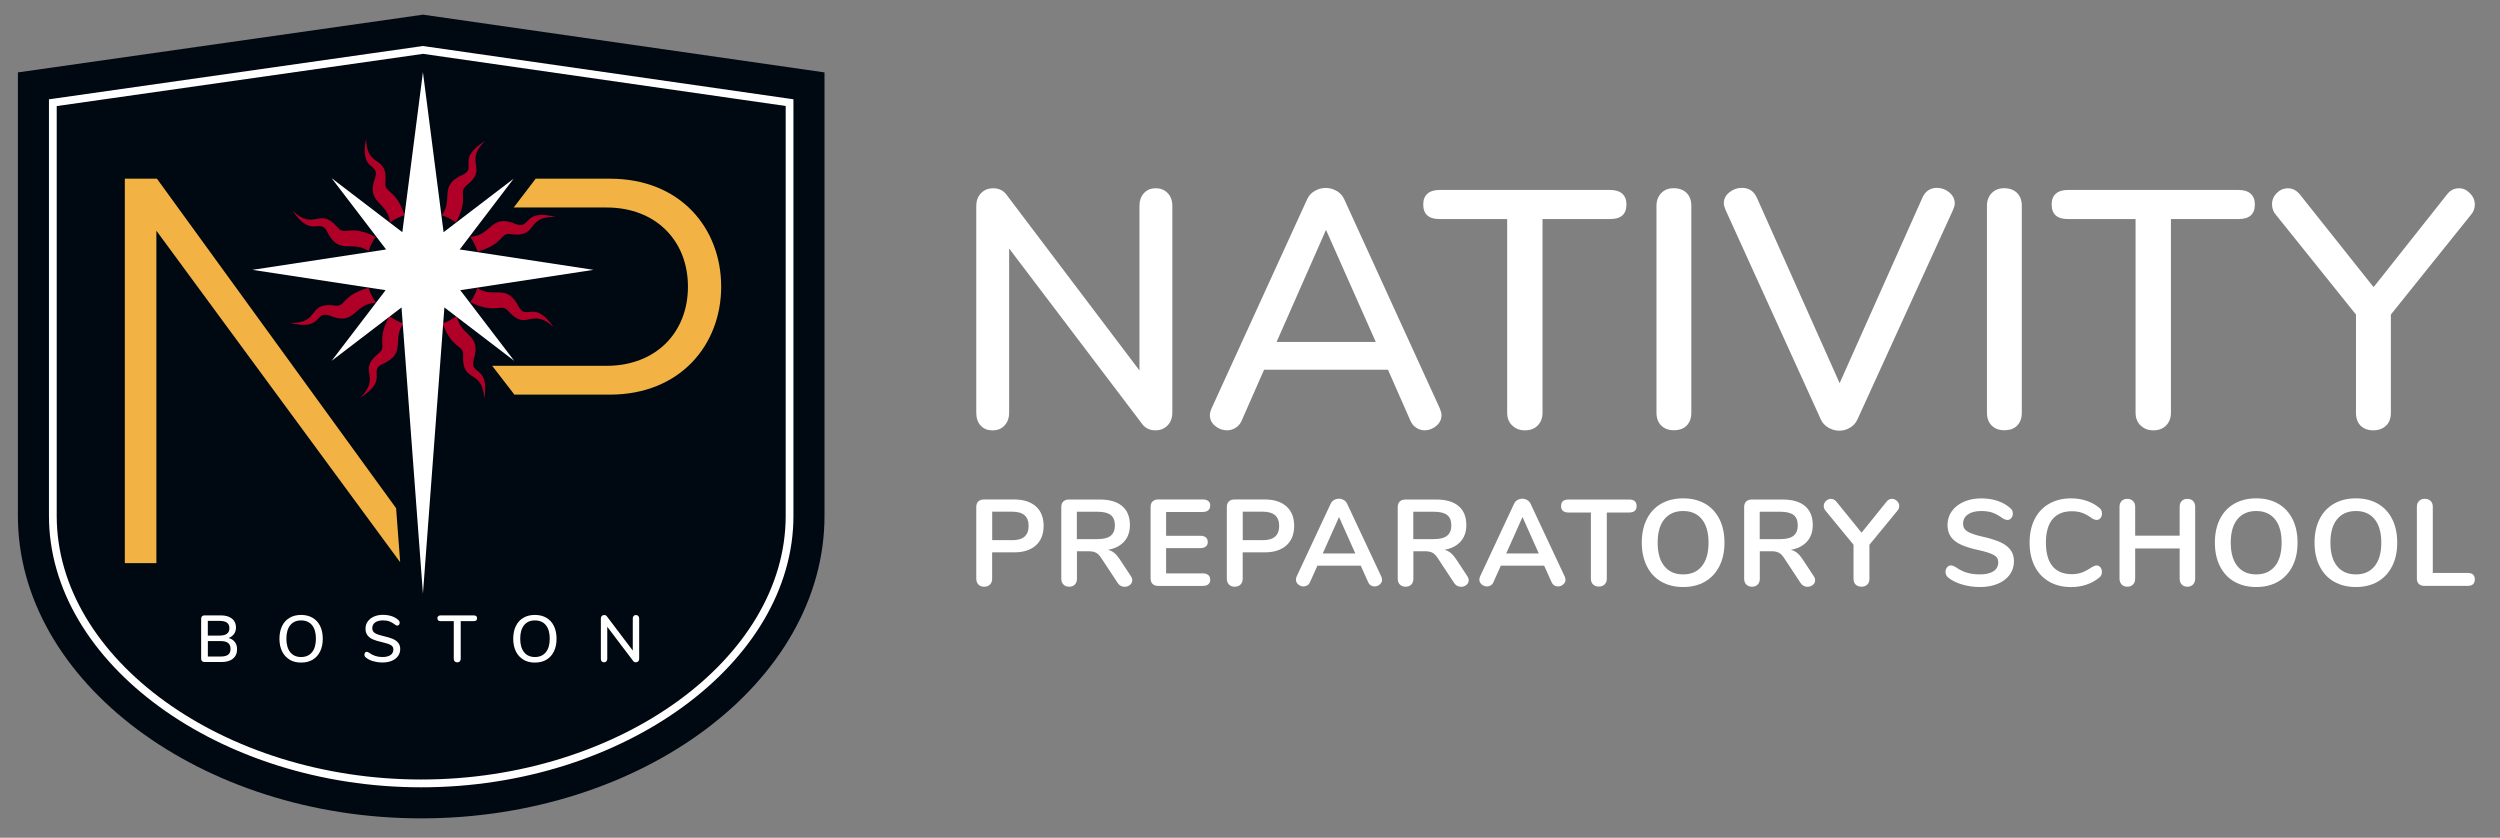
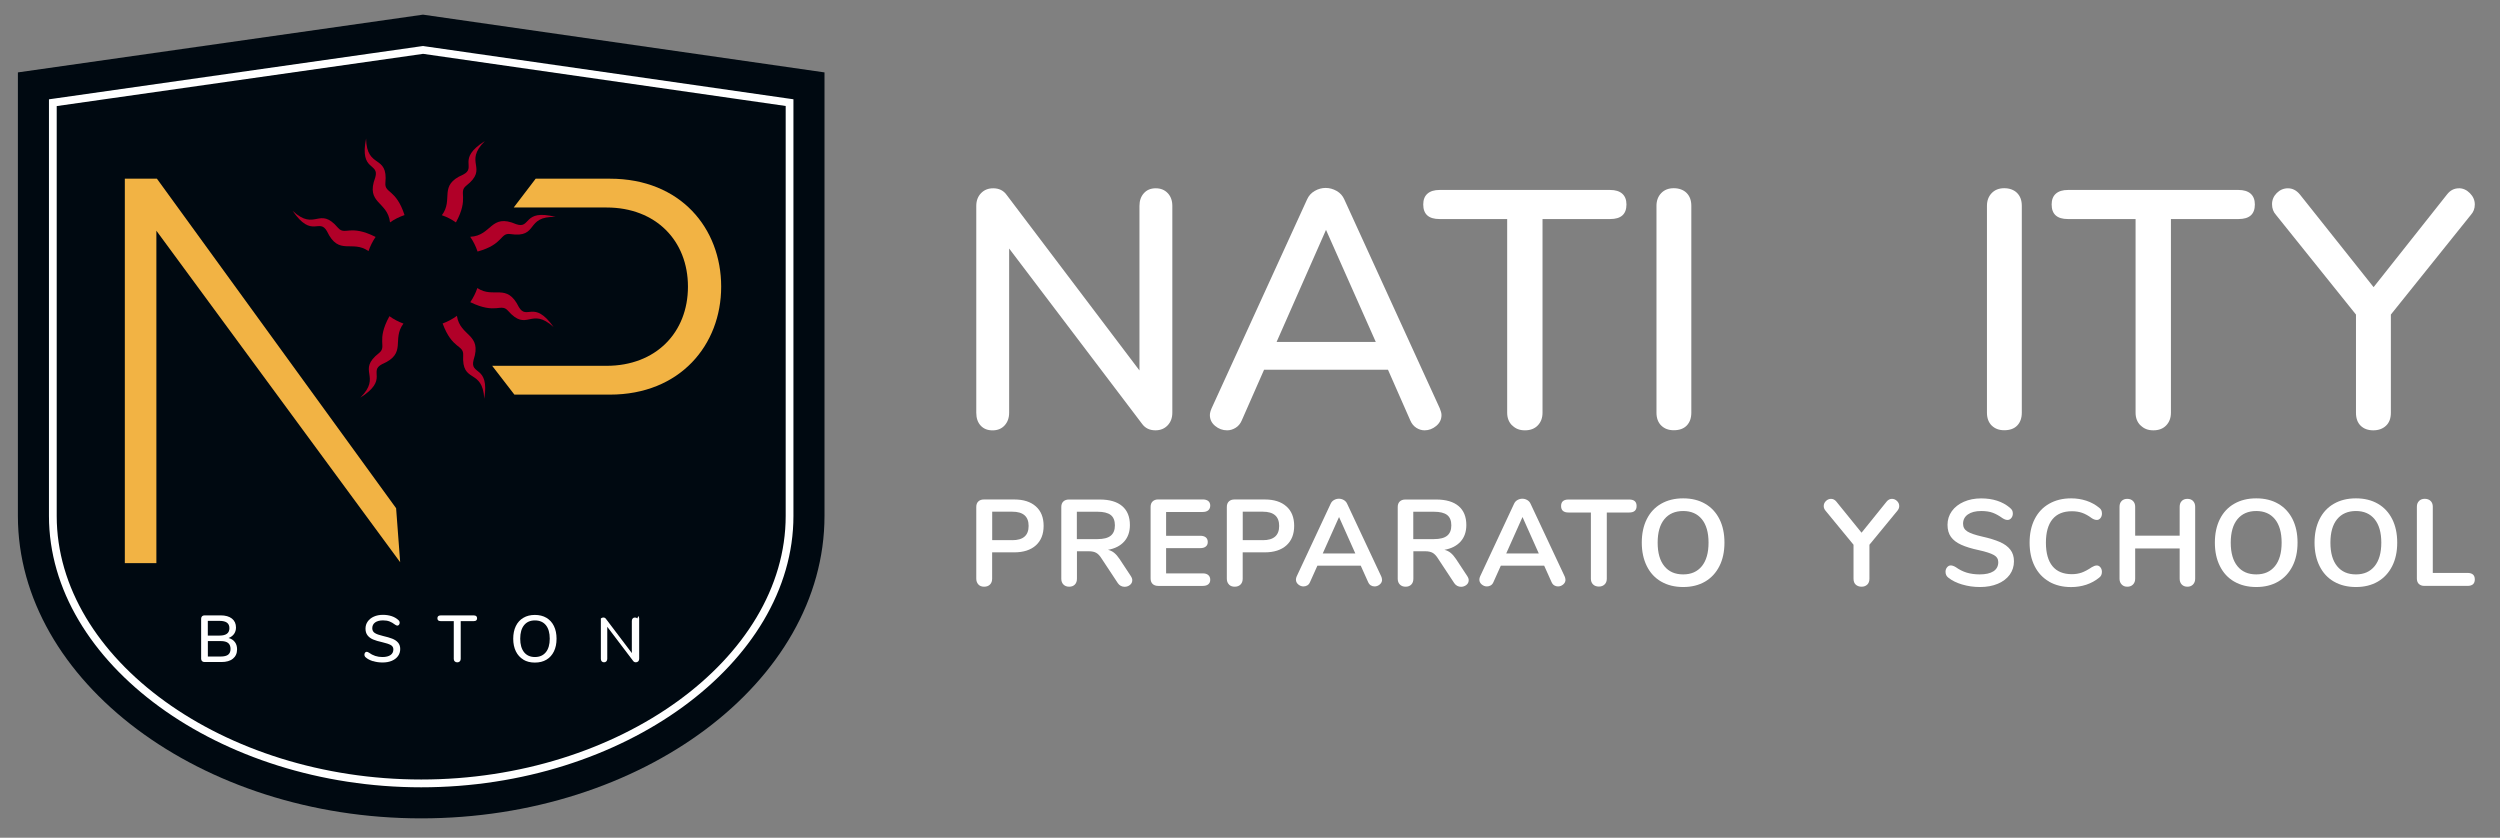
<svg xmlns="http://www.w3.org/2000/svg" id="a" viewBox="0 0 554.58 185.84">
  <rect x="0" y="0" width="554.58" height="185.84" fill="#808080" stroke="none" />
  <path d="M259.04,42.84c.68.73,1.02,1.67,1.02,2.82v45.89c0,1.15-.35,2.09-1.05,2.82-.7.73-1.6,1.09-2.71,1.09-1.3,0-2.3-.5-3-1.5l-29.44-38.83v36.43c0,1.15-.34,2.09-1.01,2.82s-1.56,1.09-2.67,1.09-1.98-.35-2.63-1.05-.98-1.65-.98-2.85v-45.89c0-1.15.35-2.09,1.05-2.82.7-.73,1.6-1.09,2.71-1.09,1.3,0,2.3.5,3,1.5l29.44,38.91v-36.5c0-1.15.32-2.09.98-2.82.65-.73,1.53-1.09,2.63-1.09s1.99.36,2.67,1.09Z" style="fill:#fff;" />
  <path d="M319.77,92.08c0,.95-.39,1.75-1.16,2.4-.78.65-1.64.98-2.59.98-.65,0-1.26-.19-1.84-.56-.58-.38-1.02-.91-1.32-1.61l-4.96-11.27h-27.49l-4.96,11.27c-.3.7-.75,1.24-1.35,1.61s-1.23.56-1.88.56c-1,0-1.89-.33-2.67-.98-.78-.65-1.16-1.45-1.16-2.4,0-.4.12-.9.38-1.5l21.18-46.34c.35-.8.91-1.43,1.69-1.88.77-.45,1.59-.67,2.44-.67s1.66.23,2.44.67c.78.45,1.34,1.08,1.69,1.88l21.18,46.34c.25.6.38,1.1.38,1.5ZM283.19,75.85h22l-11.04-24.86-10.96,24.86Z" style="fill:#fff;" />
  <path d="M335.43,94.37c-.73-.73-1.09-1.66-1.09-2.82v-42.96h-15.02c-2.4,0-3.6-1.08-3.6-3.23,0-1.05.31-1.85.94-2.4.63-.55,1.52-.82,2.67-.82h37.86c1.15,0,2.04.27,2.67.82.62.55.94,1.35.94,2.4,0,2.15-1.2,3.23-3.6,3.23h-15.02v42.96c0,1.15-.35,2.09-1.05,2.82s-1.65,1.09-2.85,1.09-2.09-.36-2.82-1.09Z" style="fill:#fff;" />
  <path d="M368.51,94.4c-.7-.7-1.05-1.65-1.05-2.85v-45.89c0-1.15.35-2.09,1.05-2.82.7-.73,1.63-1.09,2.78-1.09s2.15.35,2.85,1.05c.7.7,1.05,1.65,1.05,2.85v45.89c0,1.2-.34,2.15-1.01,2.85s-1.64,1.05-2.89,1.05c-1.15,0-2.08-.35-2.78-1.05Z" style="fill:#fff;" />
-   <path d="M429.72,41.68c1,0,1.9.34,2.71,1.01.8.68,1.2,1.49,1.2,2.44,0,.35-.12.82-.38,1.43l-21.18,46.42c-.35.8-.9,1.43-1.65,1.88s-1.55.68-2.4.68-1.67-.23-2.44-.68c-.78-.45-1.34-1.08-1.69-1.88l-21.11-46.42c-.25-.6-.38-1.08-.38-1.43,0-1,.41-1.83,1.24-2.48.83-.65,1.74-.98,2.74-.98,1.55,0,2.65.7,3.31,2.1l18.4,41.23,18.4-41.23c.65-1.4,1.73-2.1,3.23-2.1Z" style="fill:#fff;" />
  <path d="M441.82,94.4c-.7-.7-1.05-1.65-1.05-2.85v-45.89c0-1.15.35-2.09,1.05-2.82.7-.73,1.63-1.09,2.78-1.09s2.15.35,2.85,1.05c.7.7,1.05,1.65,1.05,2.85v45.89c0,1.2-.34,2.15-1.01,2.85s-1.64,1.05-2.89,1.05c-1.15,0-2.08-.35-2.78-1.05Z" style="fill:#fff;" />
  <path d="M474.83,94.37c-.73-.73-1.09-1.66-1.09-2.82v-42.96h-15.02c-2.4,0-3.6-1.08-3.6-3.23,0-1.05.31-1.85.94-2.4.63-.55,1.52-.82,2.67-.82h37.86c1.15,0,2.04.27,2.67.82.62.55.94,1.35.94,2.4,0,2.15-1.2,3.23-3.6,3.23h-15.02v42.96c0,1.15-.35,2.09-1.05,2.82s-1.65,1.09-2.85,1.09-2.09-.36-2.82-1.09Z" style="fill:#fff;" />
  <path d="M545.46,41.76c.9,0,1.72.36,2.44,1.09.73.73,1.09,1.57,1.09,2.52,0,.9-.3,1.68-.9,2.33l-17.72,22.08v21.78c0,1.25-.36,2.22-1.09,2.89-.73.68-1.67,1.01-2.82,1.01s-2.08-.34-2.78-1.01c-.7-.68-1.05-1.64-1.05-2.89v-21.78l-17.72-22.08c-.6-.65-.9-1.45-.9-2.4s.35-1.78,1.05-2.48c.7-.7,1.53-1.05,2.48-1.05,1,0,1.88.45,2.63,1.35l16.37,20.58,16.3-20.58c.7-.9,1.58-1.35,2.63-1.35Z" style="fill:#fff;" />
  <path d="M217.05,129.66c-.32-.32-.48-.75-.48-1.29v-15.91c0-.53.15-.93.45-1.22.3-.29.72-.44,1.24-.44h6.72c2.06,0,3.66.51,4.81,1.54,1.15,1.02,1.72,2.46,1.72,4.31s-.57,3.29-1.72,4.33c-1.15,1.03-2.75,1.55-4.81,1.55h-4.89v5.85c0,.54-.16.97-.48,1.29-.32.32-.75.48-1.3.48s-.95-.16-1.27-.48ZM224.55,119.83c2.42,0,3.63-1.05,3.63-3.16s-1.21-3.16-3.63-3.16h-4.45v6.31h4.45Z" style="fill:#fff;" />
  <path d="M251.17,128.73c0,.42-.17.76-.51,1.03-.34.27-.74.41-1.19.41-.29,0-.57-.07-.83-.2-.26-.14-.49-.34-.67-.61l-3.63-5.5c-.36-.58-.75-.99-1.16-1.22s-.94-.35-1.6-.35h-2.68v6.09c0,.54-.15.97-.46,1.29-.31.32-.73.48-1.26.48s-.95-.16-1.27-.48c-.32-.32-.48-.75-.48-1.29v-15.91c0-.53.15-.93.45-1.22.3-.29.72-.44,1.24-.44h6.83c2.19,0,3.85.49,4.99,1.46,1.14.97,1.71,2.37,1.71,4.2,0,1.49-.42,2.71-1.27,3.66-.85.95-2.04,1.56-3.59,1.84.53.13.99.35,1.39.68s.79.78,1.18,1.36l2.49,3.78c.22.33.33.64.33.95ZM246.39,118.84c.62-.5.93-1.26.93-2.3s-.31-1.82-.93-2.3c-.62-.48-1.6-.72-2.92-.72h-4.59v6.07h4.59c1.33,0,2.3-.25,2.92-.75Z" style="fill:#fff;" />
  <path d="M255.69,129.54c-.3-.29-.45-.7-.45-1.23v-15.86c0-.53.15-.93.45-1.22.3-.29.72-.44,1.24-.44h9.87c.53,0,.94.12,1.23.35.29.24.44.57.44,1.01s-.15.8-.44,1.05c-.29.25-.7.37-1.23.37h-8.12v5.28h7.57c.53,0,.94.12,1.23.35s.44.58.44,1.03-.14.77-.44,1.01-.7.35-1.23.35h-7.57v5.6h8.12c.53,0,.94.12,1.23.37.29.25.44.59.44,1.05s-.15.77-.44,1.01c-.29.24-.7.35-1.23.35h-9.87c-.53,0-.94-.15-1.24-.43Z" style="fill:#fff;" />
  <path d="M272.63,129.66c-.32-.32-.48-.75-.48-1.29v-15.91c0-.53.15-.93.45-1.22.3-.29.72-.44,1.24-.44h6.72c2.06,0,3.66.51,4.81,1.54,1.15,1.02,1.72,2.46,1.72,4.31s-.57,3.29-1.72,4.33c-1.15,1.03-2.75,1.55-4.81,1.55h-4.89v5.85c0,.54-.16.97-.48,1.29-.32.32-.75.48-1.3.48s-.95-.16-1.27-.48ZM280.13,119.83c2.42,0,3.63-1.05,3.63-3.16s-1.21-3.16-3.63-3.16h-4.45v6.31h4.45Z" style="fill:#fff;" />
  <path d="M306.59,128.59c0,.42-.17.77-.51,1.06-.34.29-.73.44-1.16.44-.29,0-.56-.08-.82-.23-.25-.15-.45-.39-.6-.72l-1.64-3.65h-9.62l-1.64,3.65c-.14.33-.34.57-.6.72s-.54.23-.85.23c-.42,0-.8-.15-1.15-.44-.34-.29-.52-.64-.52-1.06,0-.24.06-.47.16-.71l7.54-16.13c.16-.36.41-.64.75-.83.34-.19.7-.29,1.08-.29s.74.1,1.08.29c.33.19.59.47.75.83l7.57,16.13c.11.24.16.47.16.71ZM293.44,122.77h7.21l-3.61-8.08-3.61,8.08Z" style="fill:#fff;" />
  <path d="M325.8,128.73c0,.42-.17.76-.51,1.03-.34.27-.74.41-1.19.41-.29,0-.57-.07-.83-.2-.26-.14-.49-.34-.67-.61l-3.63-5.5c-.36-.58-.75-.99-1.16-1.22s-.94-.35-1.6-.35h-2.68v6.09c0,.54-.15.97-.46,1.29-.31.32-.73.48-1.26.48s-.95-.16-1.27-.48c-.32-.32-.48-.75-.48-1.29v-15.91c0-.53.15-.93.45-1.22.3-.29.72-.44,1.24-.44h6.83c2.19,0,3.85.49,4.99,1.46,1.14.97,1.71,2.37,1.71,4.2,0,1.49-.42,2.71-1.27,3.66-.85.95-2.04,1.56-3.59,1.84.53.13.99.35,1.39.68s.79.78,1.18,1.36l2.49,3.78c.22.33.33.64.33.95ZM321.02,118.84c.62-.5.93-1.26.93-2.3s-.31-1.82-.93-2.3c-.62-.48-1.6-.72-2.92-.72h-4.59v6.07h4.59c1.33,0,2.3-.25,2.92-.75Z" style="fill:#fff;" />
  <path d="M347.28,128.59c0,.42-.17.77-.51,1.06-.34.29-.73.44-1.16.44-.29,0-.56-.08-.82-.23-.25-.15-.45-.39-.6-.72l-1.64-3.65h-9.62l-1.64,3.65c-.14.33-.34.57-.6.72s-.54.23-.85.23c-.42,0-.8-.15-1.15-.44-.34-.29-.52-.64-.52-1.06,0-.24.06-.47.16-.71l7.54-16.13c.16-.36.41-.64.75-.83.34-.19.7-.29,1.08-.29s.74.1,1.08.29c.33.19.59.47.75.83l7.57,16.13c.11.24.16.47.16.71ZM334.14,122.77h7.21l-3.61-8.08-3.61,8.08Z" style="fill:#fff;" />
  <path d="M353.39,129.64c-.32-.32-.48-.74-.48-1.26v-14.69h-4.97c-1.09,0-1.64-.48-1.64-1.44s.55-1.44,1.64-1.44h13.47c1.09,0,1.64.48,1.64,1.44s-.55,1.44-1.64,1.44h-4.97v14.69c0,.53-.16.95-.48,1.26s-.74.48-1.27.48-.98-.16-1.3-.48Z" style="fill:#fff;" />
  <path d="M368.5,129.02c-1.38-.8-2.44-1.94-3.18-3.43s-1.12-3.23-1.12-5.22.37-3.73,1.11-5.21c.74-1.48,1.8-2.62,3.18-3.41,1.39-.8,3.01-1.2,4.89-1.2s3.5.4,4.88,1.2c1.38.8,2.43,1.94,3.17,3.41s1.11,3.21,1.11,5.21-.37,3.74-1.12,5.22-1.81,2.63-3.18,3.43c-1.38.8-2.99,1.2-4.85,1.2s-3.5-.4-4.88-1.2ZM377.52,125.6c.99-1.22,1.49-2.96,1.49-5.22s-.5-4-1.49-5.21c-.99-1.21-2.37-1.81-4.14-1.81s-3.17.6-4.17,1.81c-.99,1.21-1.49,2.94-1.49,5.21s.5,4.01,1.49,5.22c.99,1.22,2.38,1.82,4.17,1.82s3.15-.61,4.14-1.82Z" style="fill:#fff;" />
-   <path d="M402.65,128.73c0,.42-.17.76-.51,1.03-.34.27-.74.41-1.19.41-.29,0-.57-.07-.83-.2-.26-.14-.49-.34-.67-.61l-3.63-5.5c-.36-.58-.75-.99-1.16-1.22s-.94-.35-1.6-.35h-2.68v6.09c0,.54-.15.97-.46,1.29-.31.32-.73.48-1.26.48s-.95-.16-1.27-.48c-.32-.32-.48-.75-.48-1.29v-15.91c0-.53.15-.93.45-1.22.3-.29.72-.44,1.24-.44h6.83c2.19,0,3.85.49,4.99,1.46s1.71,2.37,1.71,4.2c0,1.49-.42,2.71-1.27,3.66-.85.95-2.04,1.56-3.59,1.84.53.13.99.35,1.39.68s.79.78,1.18,1.36l2.49,3.78c.22.33.33.64.33.95ZM397.87,118.84c.62-.5.93-1.26.93-2.3s-.31-1.82-.93-2.3c-.62-.48-1.6-.72-2.92-.72h-4.59v6.07h4.59c1.33,0,2.3-.25,2.92-.75Z" style="fill:#fff;" />
  <path d="M419.7,110.66c.42,0,.79.16,1.12.48.33.32.49.69.49,1.13,0,.36-.14.71-.41,1.03l-6.2,7.54v7.54c0,.56-.16,1-.49,1.31-.33.31-.75.46-1.26.46s-.96-.16-1.29-.46c-.33-.31-.49-.74-.49-1.31v-7.54l-6.2-7.54c-.28-.33-.41-.67-.41-1.03,0-.43.16-.81.49-1.13.33-.32.7-.48,1.12-.48.46,0,.85.2,1.18.6l5.6,6.91,5.57-6.91c.33-.4.72-.6,1.18-.6Z" style="fill:#fff;" />
  <path d="M435.26,129.66c-1.25-.37-2.26-.88-3.05-1.51-.42-.31-.63-.74-.63-1.31,0-.38.11-.71.34-.99s.5-.42.81-.42c.33,0,.7.13,1.12.38.78.56,1.6.97,2.46,1.23.86.25,1.81.38,2.84.38,1.33,0,2.35-.23,3.06-.69.71-.46,1.07-1.14,1.07-2.03,0-.69-.33-1.22-1-1.59-.67-.37-1.77-.73-3.32-1.07-1.6-.34-2.9-.74-3.91-1.2-1-.45-1.76-1.03-2.27-1.74-.51-.71-.76-1.6-.76-2.69s.32-2.13.96-3.02c.64-.89,1.53-1.58,2.66-2.08,1.14-.5,2.42-.75,3.84-.75,2.61,0,4.73.69,6.37,2.07.24.2.41.39.51.58.1.19.15.43.15.72,0,.38-.11.71-.34.99s-.5.42-.81.42c-.18,0-.35-.03-.51-.08s-.36-.15-.61-.3c-.75-.54-1.47-.95-2.17-1.21s-1.56-.39-2.58-.39c-1.24,0-2.22.25-2.94.75-.72.5-1.08,1.19-1.08,2.08,0,.74.32,1.31.96,1.71.64.4,1.72.77,3.25,1.12,1.62.36,2.94.77,3.95,1.21s1.79,1.01,2.32,1.7c.54.69.81,1.55.81,2.58,0,1.12-.32,2.12-.94,2.98-.63.86-1.51,1.53-2.65,2.01-1.14.48-2.45.72-3.92.72s-2.73-.19-3.97-.56Z" style="fill:#fff;" />
  <path d="M454.56,129.02c-1.39-.8-2.46-1.94-3.21-3.43s-1.12-3.23-1.12-5.22.37-3.73,1.12-5.21,1.82-2.62,3.21-3.41c1.39-.8,3.02-1.2,4.88-1.2,1.2,0,2.33.18,3.39.53,1.06.35,2,.87,2.82,1.54.24.18.4.37.49.57.09.2.14.44.14.73,0,.4-.11.74-.33,1.01-.22.27-.48.41-.79.41-.36,0-.74-.13-1.12-.38-.78-.58-1.51-.98-2.19-1.21s-1.42-.34-2.24-.34c-1.89,0-3.33.59-4.3,1.77-.97,1.18-1.46,2.91-1.46,5.2s.49,4.04,1.46,5.22c.97,1.18,2.41,1.77,4.3,1.77.78,0,1.51-.12,2.17-.35.67-.24,1.42-.64,2.25-1.2.18-.11.36-.2.55-.27.18-.07.37-.11.57-.11.31,0,.57.14.79.41.22.27.33.61.33,1.01,0,.27-.05.51-.14.72-.09.21-.25.4-.49.58-.82.67-1.76,1.18-2.82,1.54-1.06.35-2.19.53-3.39.53-1.86,0-3.48-.4-4.88-1.2Z" style="fill:#fff;" />
  <path d="M486.49,111.14c.31.32.47.74.47,1.27v15.97c0,.53-.16.95-.48,1.28s-.73.49-1.24.49-.95-.16-1.26-.49c-.31-.33-.46-.75-.46-1.28v-6.72h-9.87v6.72c0,.53-.16.95-.48,1.28-.32.33-.74.49-1.27.49s-.92-.16-1.24-.49c-.32-.33-.48-.75-.48-1.28v-15.97c0-.53.15-.95.46-1.27.31-.32.73-.48,1.26-.48s.95.16,1.27.48c.32.32.48.74.48,1.27v6.42h9.87v-6.42c0-.53.15-.95.46-1.27.31-.32.73-.48,1.26-.48s.95.16,1.26.48Z" style="fill:#fff;" />
  <path d="M495.63,129.02c-1.38-.8-2.44-1.94-3.18-3.43-.75-1.49-1.12-3.23-1.12-5.22s.37-3.73,1.11-5.21,1.8-2.62,3.18-3.41c1.39-.8,3.01-1.2,4.89-1.2s3.5.4,4.88,1.2c1.38.8,2.43,1.94,3.17,3.41.74,1.48,1.11,3.21,1.11,5.21s-.37,3.74-1.12,5.22-1.81,2.63-3.18,3.43c-1.38.8-2.99,1.2-4.85,1.2s-3.5-.4-4.88-1.2ZM504.65,125.6c.99-1.22,1.49-2.96,1.49-5.22s-.5-4-1.49-5.21c-.99-1.21-2.37-1.81-4.14-1.81s-3.17.6-4.17,1.81c-.99,1.21-1.49,2.94-1.49,5.21s.5,4.01,1.49,5.22c.99,1.22,2.38,1.82,4.17,1.82s3.15-.61,4.14-1.82Z" style="fill:#fff;" />
  <path d="M517.74,129.02c-1.38-.8-2.44-1.94-3.18-3.43s-1.12-3.23-1.12-5.22.37-3.73,1.11-5.21,1.8-2.62,3.18-3.41c1.39-.8,3.01-1.2,4.89-1.2s3.5.4,4.88,1.2c1.38.8,2.43,1.94,3.17,3.41s1.11,3.21,1.11,5.21-.37,3.74-1.12,5.22-1.81,2.63-3.18,3.43c-1.38.8-2.99,1.2-4.85,1.2s-3.5-.4-4.88-1.2ZM526.76,125.6c.99-1.22,1.49-2.96,1.49-5.22s-.5-4-1.49-5.21c-.99-1.21-2.37-1.81-4.14-1.81s-3.17.6-4.17,1.81c-.99,1.21-1.49,2.94-1.49,5.21s.5,4.01,1.49,5.22c.99,1.22,2.38,1.82,4.17,1.82s3.15-.61,4.14-1.82Z" style="fill:#fff;" />
  <path d="M536.58,129.54c-.29-.29-.44-.69-.44-1.2v-15.94c0-.53.16-.95.48-1.27.32-.32.75-.48,1.27-.48s.98.16,1.3.48c.32.32.48.74.48,1.27v14.69h7.68c1.1,0,1.64.48,1.64,1.44s-.54,1.44-1.64,1.44h-9.53c-.53,0-.94-.15-1.23-.43Z" style="fill:#fff;" />
  <path d="M3.97,16.06v98.4c0,36.65,40.57,67.08,89.47,67.08s89.46-30.21,89.46-67.08V16.06L93.83,3.25,3.97,16.06Z" style="fill:#000911; fill-rule:evenodd;" />
  <path d="M93.82,11.94l80.47,11.57v90.94c0,31.7-37.02,58.47-80.85,58.47S12.58,146.15,12.58,114.46V23.53l81.24-11.58M93.82,10.21l-.24.03L12.34,21.82l-1.48.21v92.43c0,32.63,37.82,60.19,82.58,60.19s82.57-27.56,82.57-60.19V22.02l-1.48-.21-80.47-11.57-.24-.04h0Z" style="fill:#fff;" />
  <path d="M87.87,112.74l.9,11.98L34.69,51.18v73.74h-7V39.64h7.12l53.06,73.1Z" style="fill:#f2b344;" />
  <path d="M109.19,81.15h25.36c10.93,0,18.06-7.37,18.06-17.56s-7.12-17.56-18.06-17.56h-20.59l4.87-6.39h16.46c15.72,0,24.69,11.05,24.69,23.95s-9.09,23.95-24.69,23.95h-21.18l-4.93-6.39Z" style="fill:#f2b344;" />
  <path d="M101.14,49.34c3-5.5.46-6.65,2.27-8.13,5.12-4.02-.72-5.06,4.16-9.93-6.42,4.07-1.68,5.83-4.84,7.46-5.59,2.39-2.03,5.45-4.71,9,1.12.39,2.17.93,3.12,1.6Z" style="fill:#b10028;" />
  <path d="M105.94,55.8c5.82-1.6,4.96-4.18,7.24-3.88,6.44.96,3.19-4,10.07-3.8-7.37-1.87-5.39,2.79-8.75,1.61-5.75-2.49-5.34,2.56-10.19,2.8.69,1,1.24,2.1,1.63,3.27Z" style="fill:#b10028;" />
  <path d="M72.55,51.33c2.61,5.51,5.54,1.81,9.2,4.37.38-1.12.91-2.18,1.57-3.14-5.72-2.89-6.77-.25-8.33-2.01-4.21-4.96-5.03.91-10.08-3.78,4.32,6.26,5.89,1.46,7.64,4.55Z" style="fill:#b10028;" />
  <path d="M83.24,39.38c-2.2,5.83,2.75,5.21,3.28,9.95.98-.69,2.06-1.23,3.22-1.62-1.89-5.81-4.43-4.81-4.25-7.11.64-6.48-4.15-2.99-4.28-9.87-1.51,7.45,3.04,5.25,2.03,8.66Z" style="fill:#b10028;" />
-   <path d="M81.74,63.86c-5.94,1.62-5.04,4.22-7.34,3.94-6.44-.93-3.17,4.01-10.06,3.83,7.38,1.84,5.38-2.8,8.75-1.64,5.82,2.5,5.32-2.68,10.33-2.84-.71-1-1.28-2.11-1.68-3.29Z" style="fill:#b10028;" />
  <path d="M105.05,79.86c1.96-5.91-2.97-5.1-3.69-9.8-.96.71-2.03,1.28-3.17,1.7,2.13,5.79,4.65,4.67,4.56,6.99-.38,6.5,4.27,2.82,4.68,9.69,1.2-7.51-3.26-5.12-2.38-8.57Z" style="fill:#b10028;" />
  <path d="M115.09,68.1c-2.68-5.44-5.53-1.77-9.2-4.2-.38,1.12-.91,2.17-1.57,3.13,5.75,2.79,6.77.15,8.35,1.88,4.29,4.9,5.02-.98,10.13,3.63-4.41-6.2-5.91-1.37-7.71-4.44Z" style="fill:#b10028;" />
  <path d="M86.39,70.14c-3.04,5.52-.48,6.68-2.29,8.16-5.12,4.01.71,5.07-4.18,9.92,6.43-4.06,1.69-5.83,4.86-7.45,5.59-2.38,2.05-5.44,4.72-8.99-1.11-.4-2.16-.95-3.1-1.63Z" style="fill:#b10028;" />
  <path d="M52.1,142.43c.33.43.49.97.49,1.61,0,.89-.31,1.58-.92,2.08s-1.46.74-2.56.74h-3.74c-.23,0-.42-.07-.55-.2s-.2-.31-.2-.53v-8.88c0-.22.07-.4.2-.54.13-.13.32-.2.55-.2h3.58c1.07,0,1.9.24,2.5.71.6.48.9,1.14.9,1.99,0,.55-.15,1.02-.43,1.42-.29.4-.69.7-1.21.9.6.16,1.06.46,1.39.9ZM46.11,140.99h2.61c1.45,0,2.17-.55,2.17-1.64,0-.55-.18-.95-.54-1.22-.36-.26-.9-.4-1.64-.4h-2.61v3.26ZM50.61,145.23c.35-.27.53-.7.53-1.28s-.18-1.02-.53-1.31c-.36-.29-.91-.43-1.65-.43h-2.85v3.43h2.85c.75,0,1.3-.14,1.66-.41Z" style="fill:#fff;" />
-   <path d="M64.25,146.33c-.72-.43-1.28-1.04-1.67-1.83s-.59-1.73-.59-2.8.19-2.03.58-2.82c.39-.8.94-1.41,1.67-1.83.72-.43,1.57-.64,2.55-.64s1.84.21,2.57.64c.72.43,1.28,1.04,1.66,1.83.39.8.58,1.73.58,2.81s-.19,2.01-.58,2.81-.94,1.41-1.66,1.84-1.58.64-2.57.64-1.83-.21-2.55-.64ZM69.21,144.69c.58-.7.87-1.71.87-3.01s-.29-2.3-.86-3c-.57-.7-1.38-1.05-2.43-1.05s-1.83.35-2.4,1.05c-.57.7-.86,1.7-.86,3s.29,2.3.86,3.01c.57.7,1.37,1.06,2.4,1.06s1.84-.35,2.42-1.06Z" style="fill:#fff;" />
  <path d="M82.73,146.67c-.67-.21-1.21-.49-1.61-.85-.19-.16-.28-.36-.28-.6,0-.18.05-.32.15-.45.1-.12.21-.18.35-.18s.3.06.5.19c.87.64,1.86.97,2.98.97.78,0,1.39-.15,1.81-.44s.63-.71.63-1.26c0-.43-.2-.75-.59-.97-.39-.21-1.02-.42-1.88-.62-.82-.18-1.5-.38-2.02-.6s-.94-.53-1.24-.92-.45-.88-.45-1.48.16-1.13.49-1.59c.33-.47.79-.83,1.37-1.09.59-.26,1.26-.39,2.01-.39.69,0,1.33.1,1.92.29.59.2,1.09.48,1.5.87.2.16.29.37.29.6,0,.16-.05.31-.15.44s-.22.19-.36.19c-.13,0-.29-.06-.48-.19-.45-.34-.87-.59-1.27-.74-.4-.15-.87-.23-1.43-.23-.75,0-1.34.16-1.76.46-.42.31-.63.74-.63,1.28,0,.47.19.82.56,1.06.37.24.97.46,1.79.65.86.2,1.56.4,2.09.61.53.21.96.5,1.28.87.32.37.48.84.48,1.42s-.16,1.11-.49,1.56c-.33.46-.79.81-1.38,1.06-.59.25-1.28.37-2.05.37s-1.45-.1-2.12-.31Z" style="fill:#fff;" />
  <path d="M100.87,146.72c-.14-.14-.21-.32-.21-.55v-8.39h-2.93c-.47,0-.7-.21-.7-.63,0-.21.06-.36.18-.47.12-.11.3-.16.52-.16h7.4c.22,0,.4.05.52.16s.18.27.18.47c0,.42-.23.63-.7.63h-2.93v8.39c0,.23-.07.41-.21.55-.14.14-.32.21-.56.21s-.41-.07-.55-.21Z" style="fill:#fff;" />
  <path d="M116.11,146.33c-.72-.43-1.28-1.04-1.67-1.83s-.59-1.73-.59-2.8.19-2.03.58-2.82c.39-.8.94-1.41,1.67-1.83.72-.43,1.57-.64,2.55-.64s1.84.21,2.57.64c.72.43,1.28,1.04,1.66,1.83.39.8.58,1.73.58,2.81s-.19,2.01-.58,2.81-.94,1.41-1.66,1.84-1.58.64-2.57.64-1.83-.21-2.55-.64ZM121.08,144.69c.58-.7.87-1.71.87-3.01s-.29-2.3-.86-3c-.57-.7-1.38-1.05-2.43-1.05s-1.83.35-2.4,1.05c-.57.7-.86,1.7-.86,3s.29,2.3.86,3.01c.57.7,1.37,1.06,2.4,1.06s1.84-.35,2.42-1.06Z" style="fill:#fff;" />
-   <path d="M141.59,136.65c.13.14.2.32.2.55v8.96c0,.23-.07.41-.21.55-.14.14-.31.21-.53.21-.25,0-.45-.1-.59-.29l-5.75-7.59v7.12c0,.23-.07.41-.2.55-.13.14-.31.21-.52.21s-.39-.07-.51-.21c-.13-.14-.19-.32-.19-.56v-8.96c0-.22.07-.41.21-.55s.31-.21.53-.21c.26,0,.45.1.59.29l5.75,7.6v-7.13c0-.22.06-.41.19-.55.13-.14.3-.21.51-.21s.39.07.52.21Z" style="fill:#fff;" />
-   <polygon points="102.1 64.37 131.66 59.86 101.98 55.34 113.94 39.64 98.4 51.51 93.82 16.01 89.25 51.51 73.56 39.52 85.65 55.34 55.98 59.86 85.54 64.37 73.56 80.05 89.07 68.2 93.82 131.7 98.58 68.2 114.08 80.05 102.1 64.37" style="fill:#fff;" />
+   <path d="M141.59,136.65c.13.14.2.32.2.55v8.96c0,.23-.07.41-.21.55-.14.14-.31.21-.53.21-.25,0-.45-.1-.59-.29l-5.75-7.59v7.12c0,.23-.07.41-.2.55-.13.14-.31.21-.52.21s-.39-.07-.51-.21c-.13-.14-.19-.32-.19-.56v-8.96s.31-.21.53-.21c.26,0,.45.1.59.29l5.75,7.6v-7.13c0-.22.06-.41.19-.55.13-.14.3-.21.51-.21s.39.07.52.21Z" style="fill:#fff;" />
</svg>